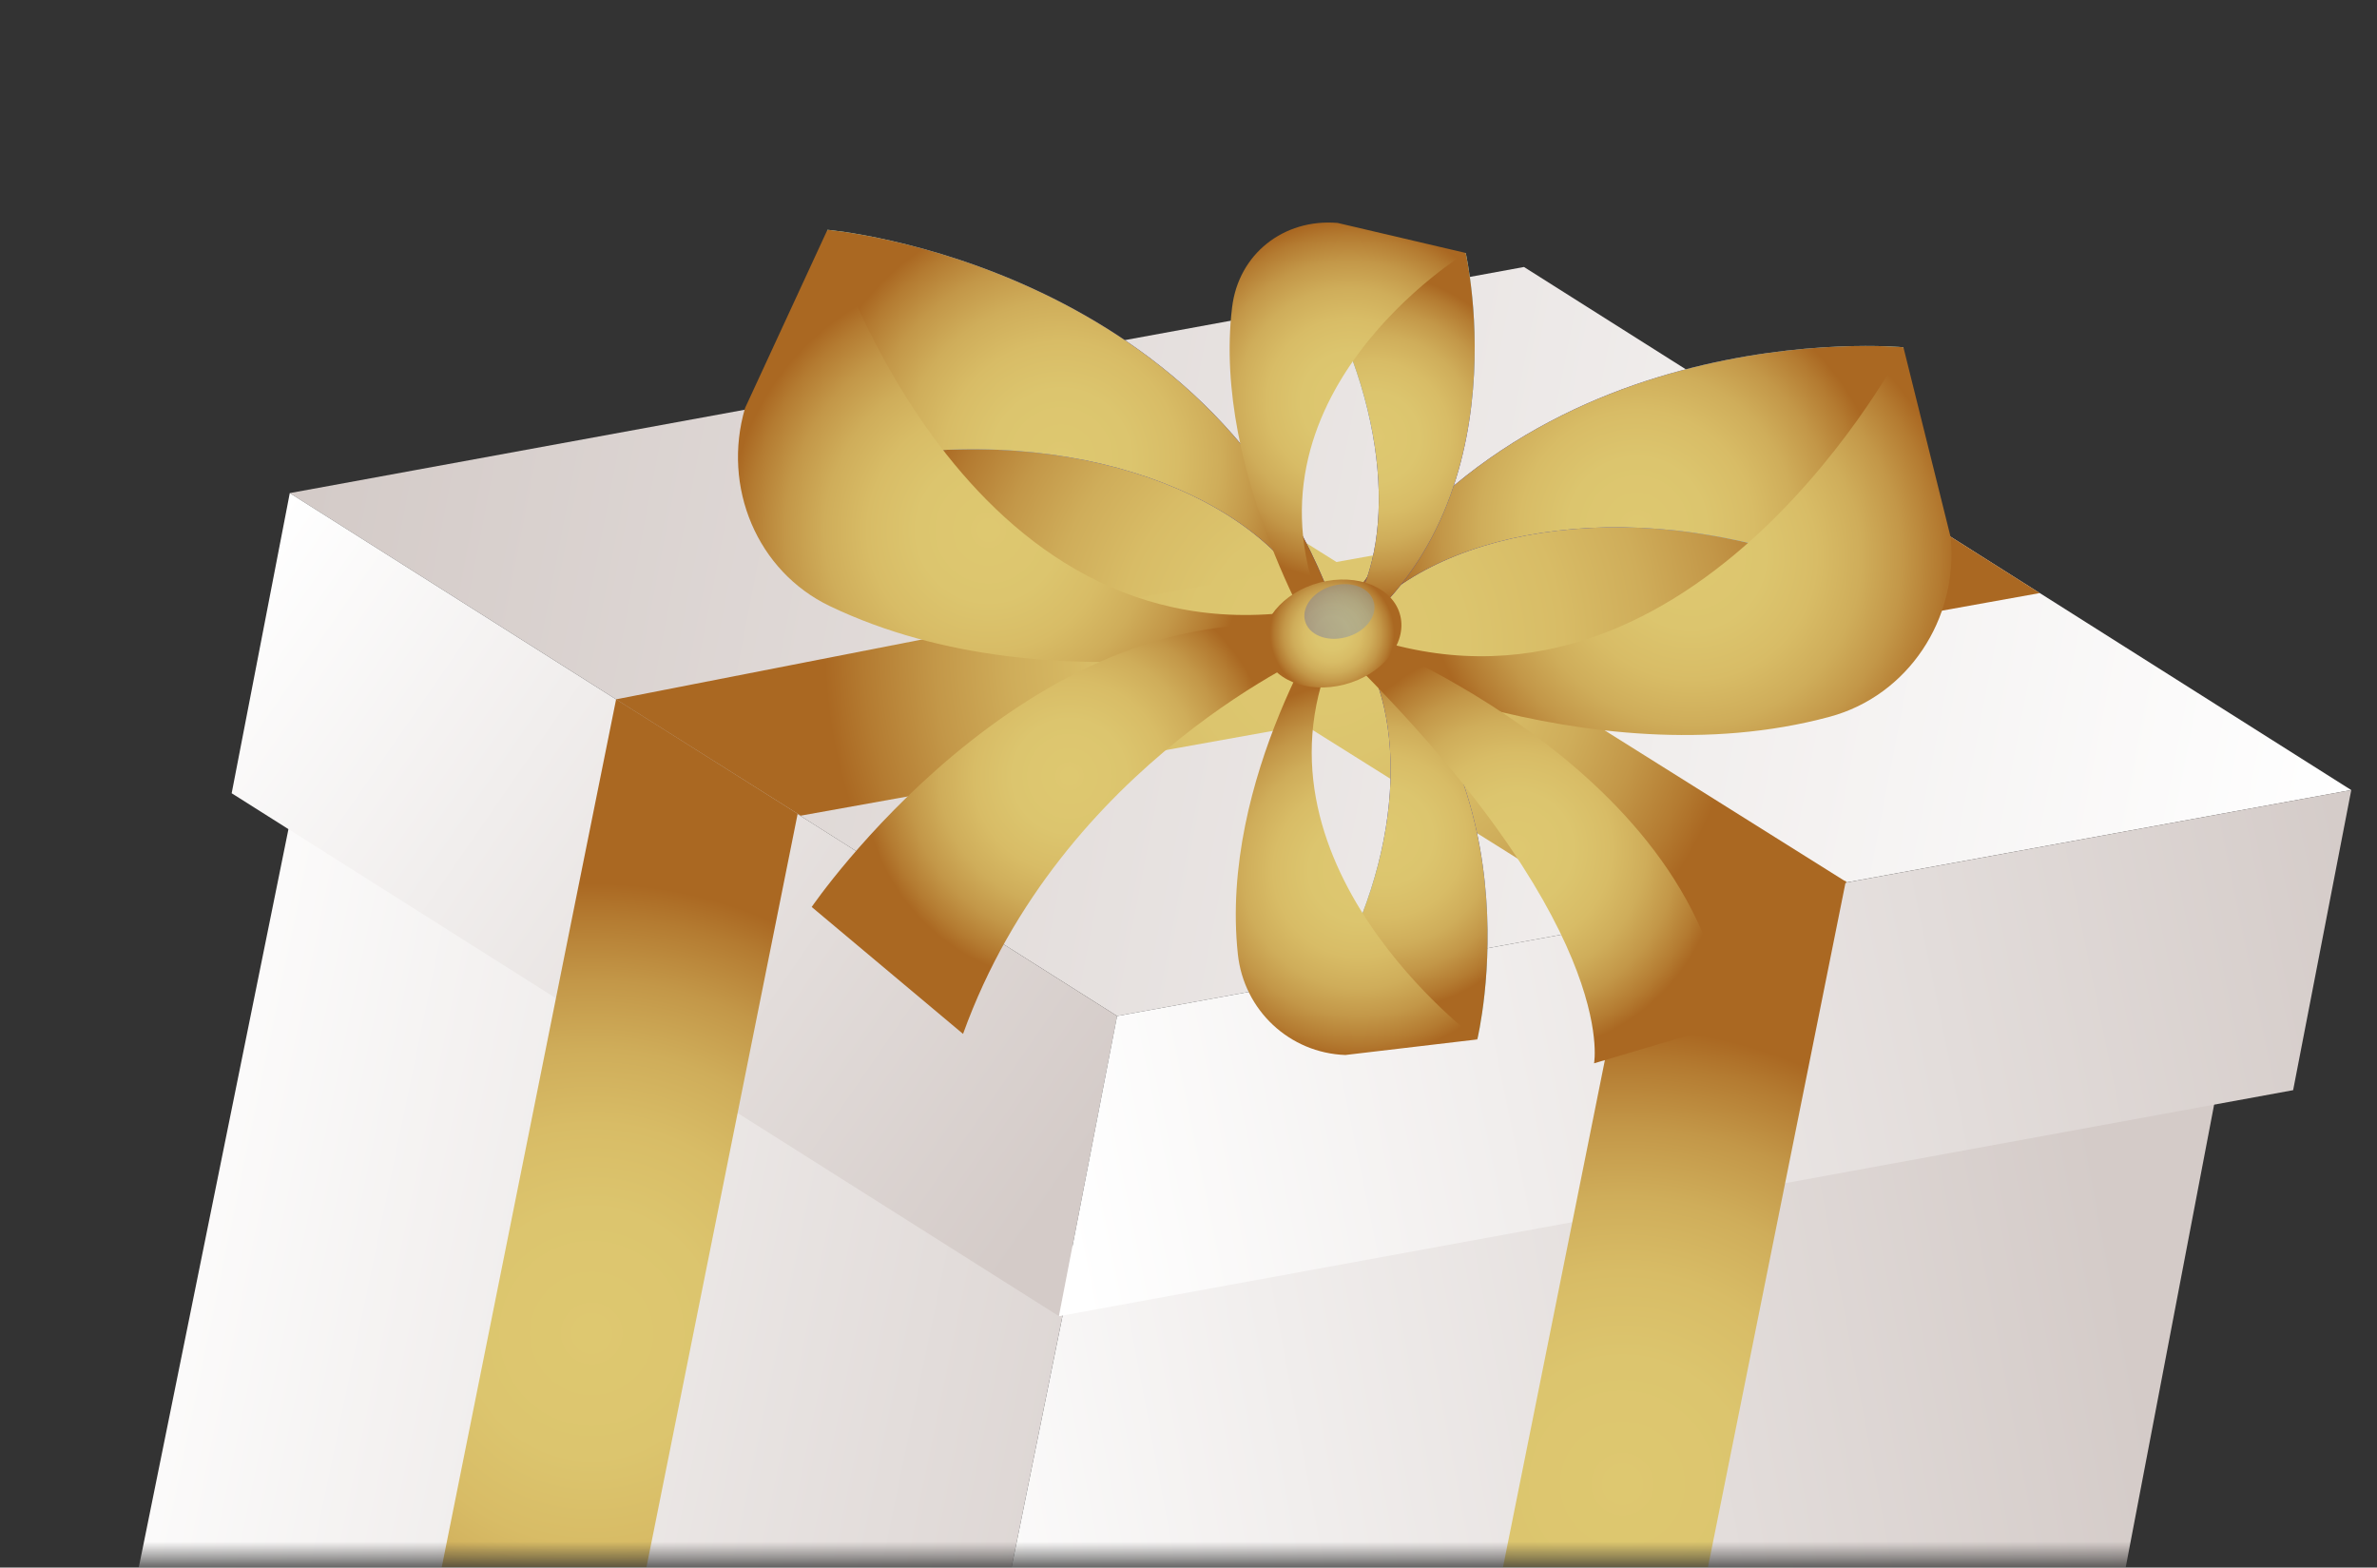
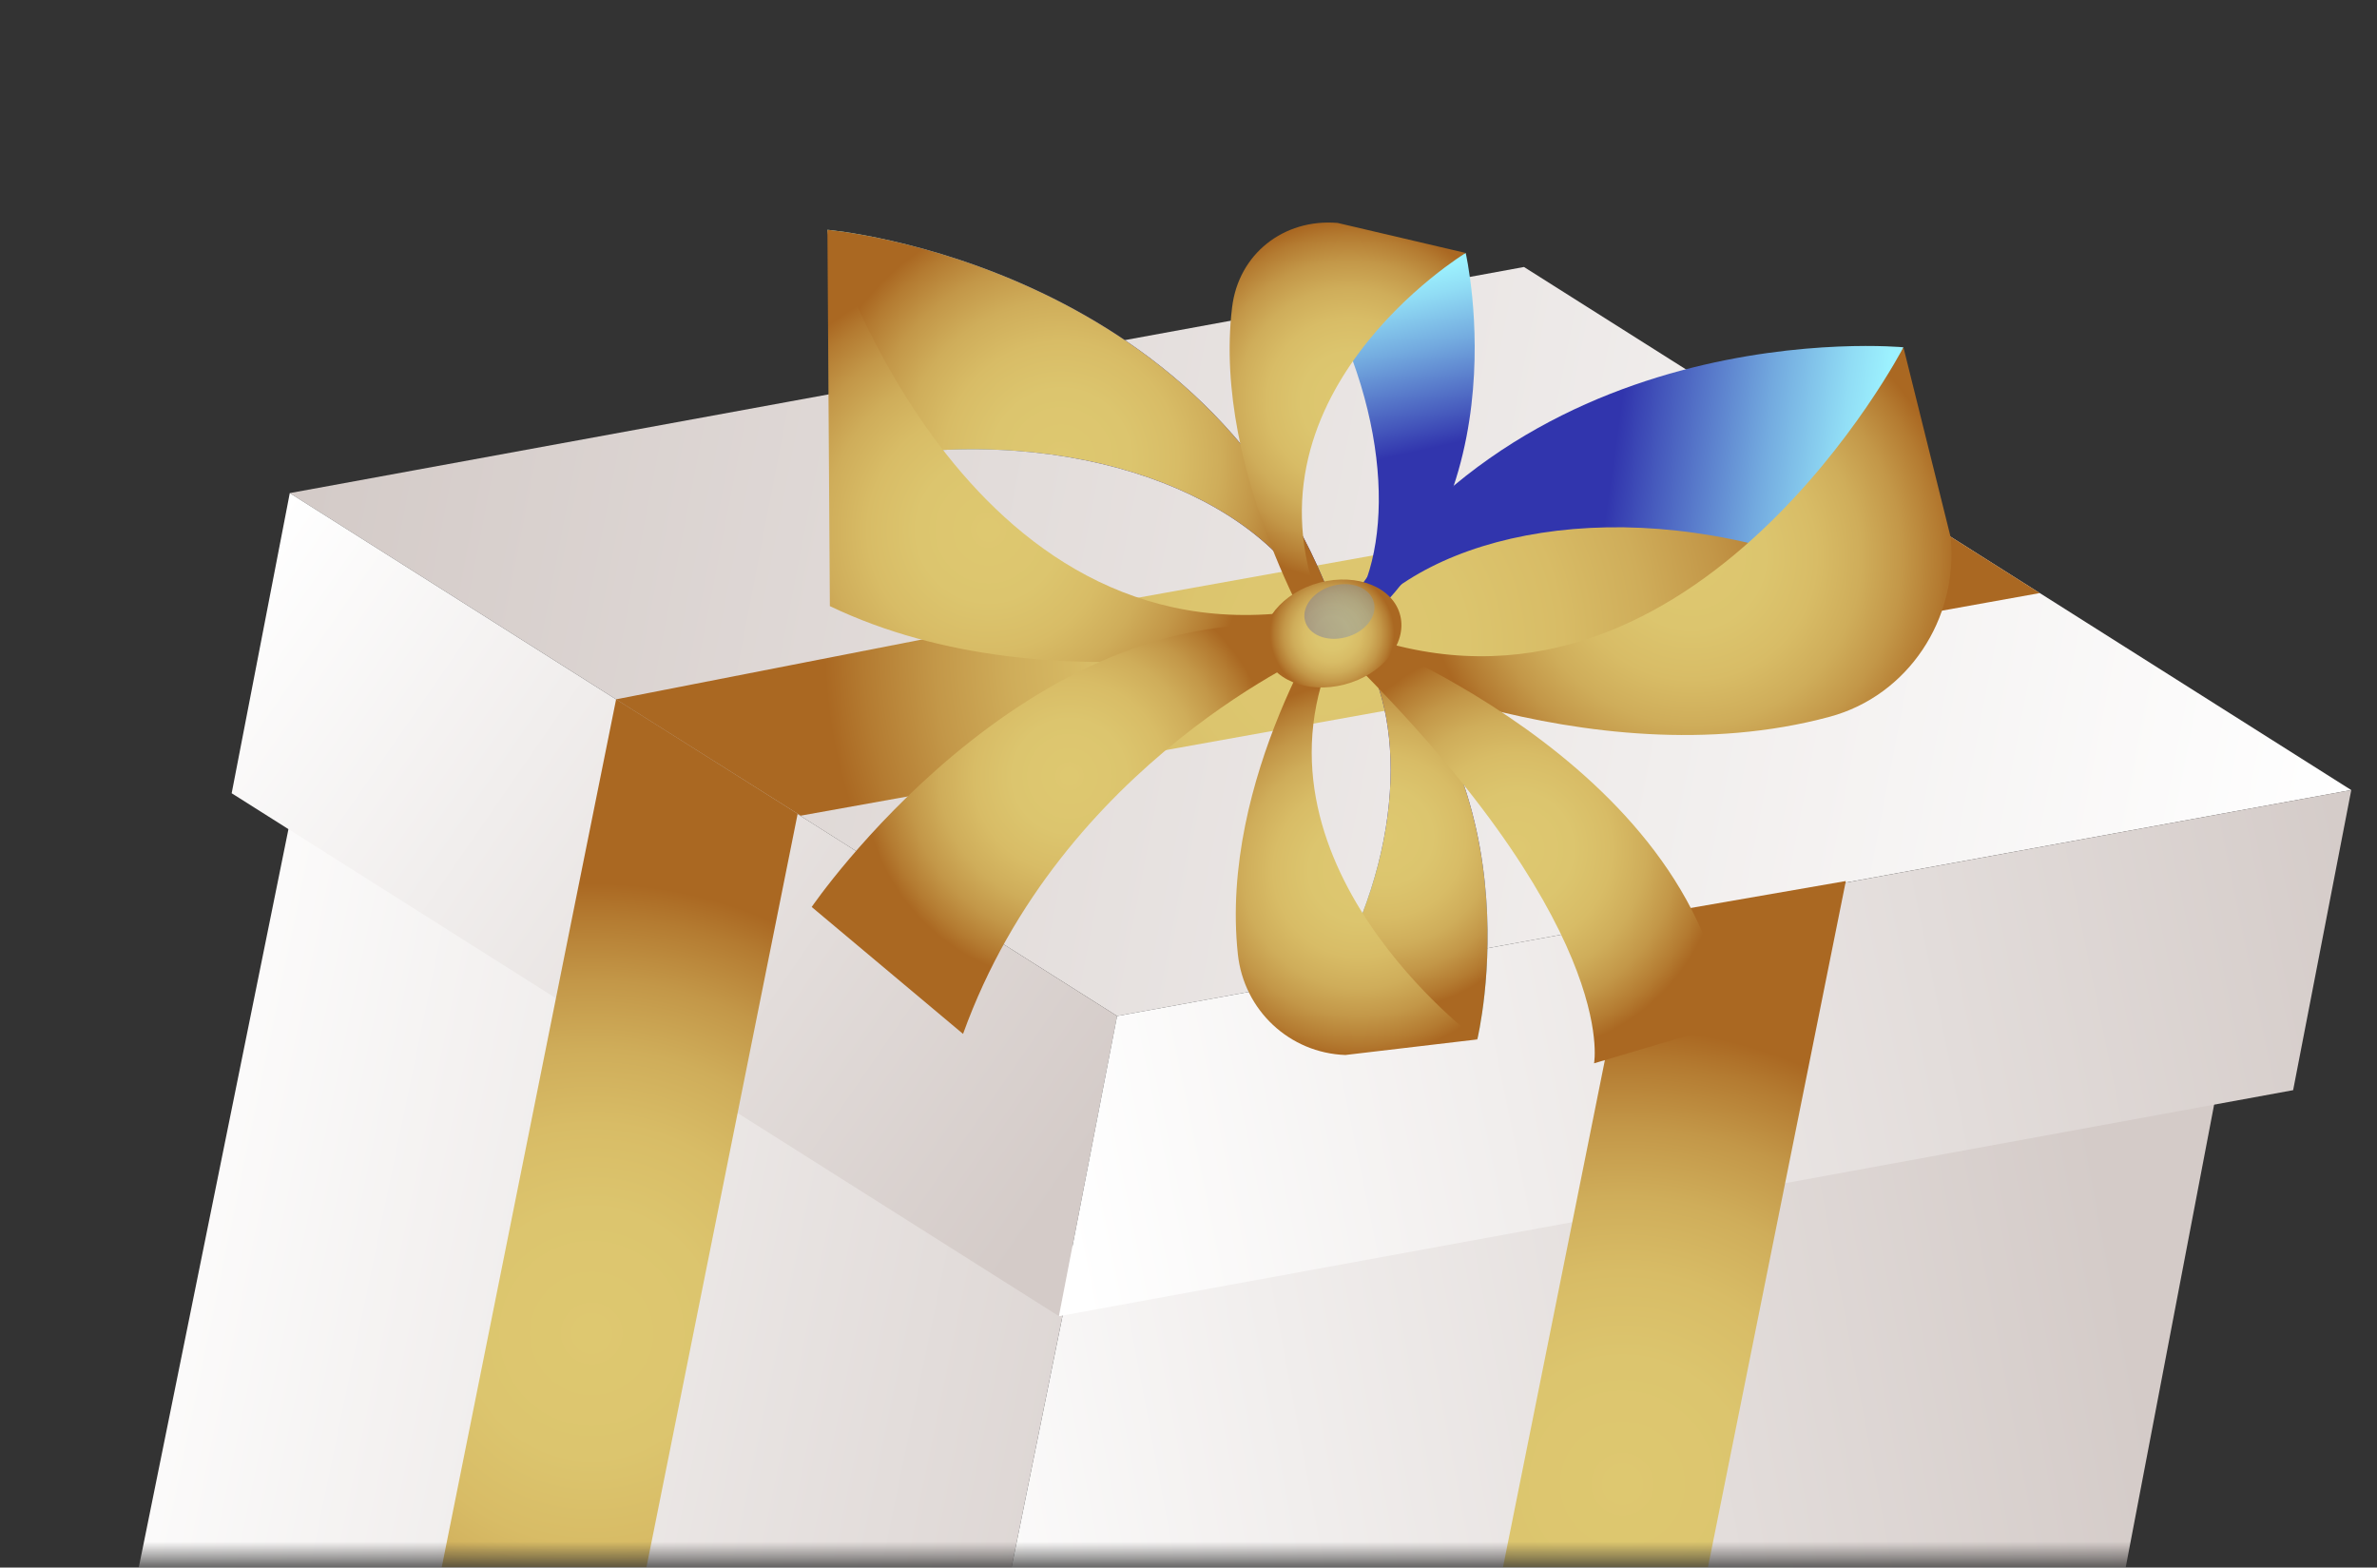
<svg xmlns="http://www.w3.org/2000/svg" width="138" height="91" viewBox="0 0 138 91" fill="none">
  <rect x="0" y="0" width="138" height="91" fill="#333333" stroke="none" />
  <mask id="mask0_896_842" style="mask-type:luminance" maskUnits="userSpaceOnUse" x="0" y="0" width="146" height="91">
    <path d="M146 0H0V90.52H146V0Z" fill="white" />
  </mask>
  <g mask="url(#mask0_896_842)">
    <path d="M17.668 43.585L6.771 97.337L51.583 126.235L62.478 72.48L17.668 43.585Z" fill="url(#paint0_linear_896_842)" />
    <path d="M62.52 72.279L51.583 126.235L118.912 114.527L129.207 60.655L104.075 65.037L91.862 67.164L62.52 72.279Z" fill="url(#paint1_linear_896_842)" />
    <path d="M16.824 28.625L35.198 40.239L36.328 40.954L64.854 58.982L100.02 52.544L107.229 51.222L136.503 45.863L118.426 34.43L118.421 34.429L107.168 27.313L107.162 27.312L88.477 15.499L58.919 20.914L45.819 23.313L16.824 28.625Z" fill="url(#paint2_linear_896_842)" />
    <path d="M16.824 28.625L13.45 46.049L31.823 57.664L43.105 64.791L61.478 76.406L64.855 58.982L46.48 47.367L35.198 40.239L16.824 28.625Z" fill="url(#paint3_linear_896_842)" />
    <path d="M136.506 45.863L133.131 63.286L61.478 76.406L64.853 58.983L136.506 45.863Z" fill="url(#paint4_linear_896_842)" />
    <path d="M94.833 53.286L81.208 121.082L93.538 118.941L107.163 51.145L94.833 53.286Z" fill="url(#paint5_radial_896_842)" />
-     <path d="M45.819 23.313L64.429 34.992L75.753 42.094L94.119 53.615L100.02 52.544L107.243 51.23L107.229 51.222L88.911 39.733L77.589 32.624L58.919 20.914L45.819 23.313Z" fill="url(#paint6_radial_896_842)" />
    <path d="M118.426 34.431L118.42 34.429L88.911 39.734L75.753 42.095L46.483 47.351L36.328 40.954L35.769 40.596L64.429 34.992L77.588 32.624L107.162 27.312L107.168 27.314L118.426 34.431Z" fill="url(#paint7_radial_896_842)" />
    <path d="M110.506 20.16C110.506 20.16 87.313 17.919 76.71 37.707C76.71 37.707 76.197 39.617 78.662 36.419C82.918 30.895 94.182 28.492 106.015 32.875L110.506 20.16Z" fill="url(#paint8_linear_896_842)" />
-     <path d="M110.506 20.16C110.506 20.16 87.313 17.919 76.71 37.707C76.71 37.707 76.197 39.617 78.662 36.419C82.918 30.895 94.182 28.492 106.015 32.875L110.506 20.16Z" fill="url(#paint9_radial_896_842)" />
    <path d="M76.71 37.707C76.71 37.707 92.103 45.43 106.237 41.606C110.766 40.38 113.708 35.941 113.25 31.192L110.506 20.16C110.506 20.16 98.666 42.936 79.95 37.157C78.229 36.627 78.172 37.941 76.71 37.707Z" fill="url(#paint10_radial_896_842)" />
    <path d="M48.037 13.341C48.037 13.341 71.257 15.316 77.935 36.672C77.935 36.672 78.078 38.642 76.261 35.054C73.124 28.859 62.506 24.467 50.047 26.646L48.037 13.341Z" fill="url(#paint11_linear_896_842)" />
    <path d="M48.037 13.341C48.037 13.341 71.257 15.316 77.935 36.672C77.935 36.672 78.078 38.642 76.261 35.054C73.124 28.859 62.506 24.467 50.047 26.646L48.037 13.341Z" fill="url(#paint12_radial_896_842)" />
-     <path d="M77.935 36.673C77.935 36.673 61.346 41.49 48.179 35.186C43.959 33.167 41.907 28.276 43.255 23.689L48.037 13.342C48.037 13.342 55.368 37.858 74.856 35.548C76.649 35.334 76.454 36.638 77.935 36.673Z" fill="url(#paint13_radial_896_842)" />
+     <path d="M77.935 36.673C77.935 36.673 61.346 41.49 48.179 35.186L48.037 13.342C48.037 13.342 55.368 37.858 74.856 35.548C76.649 35.334 76.454 36.638 77.935 36.673Z" fill="url(#paint13_radial_896_842)" />
    <path d="M85.767 60.34C85.767 60.34 89.665 44.362 77.526 35.148C77.526 35.148 76.303 34.614 78.186 36.629C81.441 40.103 81.883 48.186 77.727 56.04L85.767 60.34Z" fill="url(#paint14_linear_896_842)" />
    <path d="M85.767 60.34C85.767 60.34 89.665 44.362 77.526 35.148C77.526 35.148 76.303 34.614 78.186 36.629C81.441 40.103 81.883 48.186 77.727 56.04L85.767 60.34Z" fill="url(#paint15_radial_896_842)" />
    <path d="M77.527 35.148C77.527 35.148 70.769 45.182 71.866 55.394C72.218 58.665 74.881 61.128 78.106 61.244L85.767 60.34C85.767 60.34 71.76 49.99 77.561 37.461C78.094 36.307 77.22 36.147 77.527 35.148Z" fill="url(#paint16_radial_896_842)" />
    <path d="M85.093 14.684C85.093 14.684 88.726 30.484 76.835 37.952C76.835 37.952 75.638 38.324 77.491 36.605C80.689 33.637 81.198 25.921 77.234 17.897L85.093 14.684Z" fill="url(#paint17_linear_896_842)" />
-     <path d="M85.093 14.684C85.093 14.684 88.726 30.484 76.835 37.952C76.835 37.952 75.638 38.324 77.491 36.605C80.689 33.637 81.198 25.921 77.234 17.897L85.093 14.684Z" fill="url(#paint18_radial_896_842)" />
    <path d="M76.835 37.952C76.835 37.952 70.363 27.539 71.53 17.849C71.901 14.747 74.516 12.685 77.654 12.941L85.093 14.684C85.093 14.684 71.372 23.032 76.889 35.733C77.398 36.903 76.547 36.958 76.835 37.952Z" fill="url(#paint19_radial_896_842)" />
    <path d="M76.71 37.707C76.71 37.707 61.625 44.158 55.911 60.02L47.124 52.651C47.124 52.651 59.528 34.5 75.955 36.391L76.71 37.707Z" fill="url(#paint20_radial_896_842)" />
    <path d="M78.187 36.629C78.187 36.629 98.491 44.125 100.265 59.437L92.545 61.727C92.545 61.727 94.116 53.621 77.56 37.461L78.187 36.629Z" fill="url(#paint21_radial_896_842)" />
    <path d="M76.627 33.816C74.443 34.383 72.991 36.169 73.385 37.804C73.781 39.437 75.87 40.304 78.055 39.736C80.24 39.169 81.692 37.383 81.298 35.747C80.904 34.112 78.813 33.248 76.627 33.816Z" fill="url(#paint22_radial_896_842)" />
    <path opacity="0.3" d="M77.4 33.998C76.295 34.283 75.559 35.189 75.758 36.018C75.958 36.847 77.018 37.284 78.125 36.996C79.232 36.708 79.966 35.805 79.766 34.977C79.567 34.148 78.508 33.71 77.4 33.998Z" fill="url(#paint23_linear_896_842)" />
    <path d="M32.879 114.163L43.676 60.362L46.309 47.242L35.769 40.596L33.155 53.57L22.352 107.388L32.879 114.163Z" fill="url(#paint24_radial_896_842)" />
  </g>
  <defs>
    <linearGradient id="paint0_linear_896_842" x1="3.979" y1="78.557" x2="76.497" y2="93.59" gradientUnits="userSpaceOnUse">
      <stop stop-color="white" />
      <stop offset="0.992" stop-color="#D4CBC8" />
    </linearGradient>
    <linearGradient id="paint1_linear_896_842" x1="53.553" y1="100.406" x2="126.15" y2="86.788" gradientUnits="userSpaceOnUse">
      <stop stop-color="white" />
      <stop offset="0.992" stop-color="#D4CBC8" />
    </linearGradient>
    <linearGradient id="paint2_linear_896_842" x1="135.95" y1="48.719" x2="17.378" y2="25.761" gradientUnits="userSpaceOnUse">
      <stop stop-color="white" />
      <stop offset="0.992" stop-color="#D4CBC8" />
    </linearGradient>
    <linearGradient id="paint3_linear_896_842" x1="12.865" y1="34.355" x2="62.505" y2="68.648" gradientUnits="userSpaceOnUse">
      <stop stop-color="white" />
      <stop offset="0.992" stop-color="#D4CBC8" />
    </linearGradient>
    <linearGradient id="paint4_linear_896_842" x1="61.441" y1="68.858" x2="139.053" y2="52.894" gradientUnits="userSpaceOnUse">
      <stop stop-color="white" />
      <stop offset="0.992" stop-color="#D4CBC8" />
    </linearGradient>
    <radialGradient id="paint5_radial_896_842" cx="0" cy="0" r="1" gradientUnits="userSpaceOnUse" gradientTransform="translate(94.186 86.113) rotate(-168.533) scale(26.388 26.388)">
      <stop stop-color="#DEC870" />
      <stop offset="0.274" stop-color="#DCC56E" />
      <stop offset="0.465" stop-color="#D8BC66" />
      <stop offset="0.631" stop-color="#CFAD5A" />
      <stop offset="0.783" stop-color="#C39748" />
      <stop offset="0.923" stop-color="#B47B31" />
      <stop offset="1" stop-color="#AA6822" />
    </radialGradient>
    <radialGradient id="paint6_radial_896_842" cx="0" cy="0" r="1" gradientUnits="userSpaceOnUse" gradientTransform="translate(76.532 37.267) rotate(-169.042) scale(24.877 24.877)">
      <stop stop-color="#DEC870" />
      <stop offset="0.274" stop-color="#DCC56E" />
      <stop offset="0.465" stop-color="#D8BC66" />
      <stop offset="0.631" stop-color="#CFAD5A" />
      <stop offset="0.783" stop-color="#C39748" />
      <stop offset="0.923" stop-color="#B47B31" />
      <stop offset="1" stop-color="#AA6822" />
    </radialGradient>
    <radialGradient id="paint7_radial_896_842" cx="0" cy="0" r="1" gradientUnits="userSpaceOnUse" gradientTransform="translate(77.097 37.514) rotate(-135.932) scale(29.305)">
      <stop stop-color="#DEC870" />
      <stop offset="0.274" stop-color="#DCC56E" />
      <stop offset="0.465" stop-color="#D8BC66" />
      <stop offset="0.631" stop-color="#CFAD5A" />
      <stop offset="0.783" stop-color="#C39748" />
      <stop offset="0.923" stop-color="#B47B31" />
      <stop offset="1" stop-color="#AA6822" />
    </radialGradient>
    <linearGradient id="paint8_linear_896_842" x1="108.223" y1="31.297" x2="93.182" y2="29.149" gradientUnits="userSpaceOnUse">
      <stop stop-color="#9CF1FE" />
      <stop offset="0.14" stop-color="#91DDF5" />
      <stop offset="0.426" stop-color="#73AADF" />
      <stop offset="0.829" stop-color="#4558BC" />
      <stop offset="0.992" stop-color="#3135AD" />
    </linearGradient>
    <radialGradient id="paint9_radial_896_842" cx="0" cy="0" r="1" gradientUnits="userSpaceOnUse" gradientTransform="translate(95.042 30.58) rotate(-135.932) scale(14.537)">
      <stop stop-color="#DEC870" />
      <stop offset="0.274" stop-color="#DCC56E" />
      <stop offset="0.465" stop-color="#D8BC66" />
      <stop offset="0.631" stop-color="#CFAD5A" />
      <stop offset="0.783" stop-color="#C39748" />
      <stop offset="0.923" stop-color="#B47B31" />
      <stop offset="1" stop-color="#AA6822" />
    </radialGradient>
    <radialGradient id="paint10_radial_896_842" cx="0" cy="0" r="1" gradientUnits="userSpaceOnUse" gradientTransform="translate(98.141 32.202) rotate(-144.205) scale(15.764 15.564)">
      <stop stop-color="#DEC870" />
      <stop offset="0.274" stop-color="#DCC56E" />
      <stop offset="0.465" stop-color="#D8BC66" />
      <stop offset="0.631" stop-color="#CFAD5A" />
      <stop offset="0.783" stop-color="#C39748" />
      <stop offset="0.923" stop-color="#B47B31" />
      <stop offset="1" stop-color="#AA6822" />
    </radialGradient>
    <linearGradient id="paint11_linear_896_842" x1="48.226" y1="24.633" x2="63.363" y2="25.297" gradientUnits="userSpaceOnUse">
      <stop stop-color="#9CF1FE" />
      <stop offset="0.14" stop-color="#91DDF5" />
      <stop offset="0.426" stop-color="#73AADF" />
      <stop offset="0.829" stop-color="#4558BC" />
      <stop offset="0.992" stop-color="#3135AD" />
    </linearGradient>
    <radialGradient id="paint12_radial_896_842" cx="0" cy="0" r="1" gradientUnits="userSpaceOnUse" gradientTransform="translate(61.603 26.637) rotate(-135.932) scale(14.586)">
      <stop stop-color="#DEC870" />
      <stop offset="0.274" stop-color="#DCC56E" />
      <stop offset="0.465" stop-color="#D8BC66" />
      <stop offset="0.631" stop-color="#CFAD5A" />
      <stop offset="0.783" stop-color="#C39748" />
      <stop offset="0.923" stop-color="#B47B31" />
      <stop offset="1" stop-color="#AA6822" />
    </radialGradient>
    <radialGradient id="paint13_radial_896_842" cx="0" cy="0" r="1" gradientUnits="userSpaceOnUse" gradientTransform="translate(57.396 30.781) rotate(-135.932) scale(15.108)">
      <stop stop-color="#DEC870" />
      <stop offset="0.274" stop-color="#DCC56E" />
      <stop offset="0.465" stop-color="#D8BC66" />
      <stop offset="0.631" stop-color="#CFAD5A" />
      <stop offset="0.783" stop-color="#C39748" />
      <stop offset="0.923" stop-color="#B47B31" />
      <stop offset="1" stop-color="#AA6822" />
    </radialGradient>
    <linearGradient id="paint14_linear_896_842" x1="78.543" y1="57.728" x2="81.547" y2="47.427" gradientUnits="userSpaceOnUse">
      <stop stop-color="#9CF1FE" />
      <stop offset="0.14" stop-color="#91DDF5" />
      <stop offset="0.426" stop-color="#73AADF" />
      <stop offset="0.829" stop-color="#4558BC" />
      <stop offset="0.992" stop-color="#3135AD" />
    </linearGradient>
    <radialGradient id="paint15_radial_896_842" cx="0" cy="0" r="1" gradientUnits="userSpaceOnUse" gradientTransform="translate(80.399 48.555) rotate(-37.798) scale(10.092 10.092)">
      <stop stop-color="#DEC870" />
      <stop offset="0.274" stop-color="#DCC56E" />
      <stop offset="0.465" stop-color="#D8BC66" />
      <stop offset="0.631" stop-color="#CFAD5A" />
      <stop offset="0.783" stop-color="#C39748" />
      <stop offset="0.923" stop-color="#B47B31" />
      <stop offset="1" stop-color="#AA6822" />
    </radialGradient>
    <radialGradient id="paint16_radial_896_842" cx="0" cy="0" r="1" gradientUnits="userSpaceOnUse" gradientTransform="translate(79.002 50.489) rotate(-46.067) scale(10.979 10.84)">
      <stop stop-color="#DEC870" />
      <stop offset="0.274" stop-color="#DCC56E" />
      <stop offset="0.465" stop-color="#D8BC66" />
      <stop offset="0.631" stop-color="#CFAD5A" />
      <stop offset="0.783" stop-color="#C39748" />
      <stop offset="0.923" stop-color="#B47B31" />
      <stop offset="1" stop-color="#AA6822" />
    </radialGradient>
    <linearGradient id="paint17_linear_896_842" x1="78.603" y1="16.616" x2="80.848" y2="26.612" gradientUnits="userSpaceOnUse">
      <stop stop-color="#9CF1FE" />
      <stop offset="0.14" stop-color="#91DDF5" />
      <stop offset="0.426" stop-color="#73AADF" />
      <stop offset="0.829" stop-color="#4558BC" />
      <stop offset="0.992" stop-color="#3135AD" />
    </linearGradient>
    <radialGradient id="paint18_radial_896_842" cx="0" cy="0" r="1" gradientUnits="userSpaceOnUse" gradientTransform="translate(79.756 25.404) rotate(41.4) scale(9.51)">
      <stop stop-color="#DEC870" />
      <stop offset="0.274" stop-color="#DCC56E" />
      <stop offset="0.465" stop-color="#D8BC66" />
      <stop offset="0.631" stop-color="#CFAD5A" />
      <stop offset="0.783" stop-color="#C39748" />
      <stop offset="0.923" stop-color="#B47B31" />
      <stop offset="1" stop-color="#AA6822" />
    </radialGradient>
    <radialGradient id="paint19_radial_896_842" cx="0" cy="0" r="1" gradientUnits="userSpaceOnUse" gradientTransform="translate(78.412 23.312) rotate(49.67) scale(10.483 10.35)">
      <stop stop-color="#DEC870" />
      <stop offset="0.274" stop-color="#DCC56E" />
      <stop offset="0.465" stop-color="#D8BC66" />
      <stop offset="0.631" stop-color="#CFAD5A" />
      <stop offset="0.783" stop-color="#C39748" />
      <stop offset="0.923" stop-color="#B47B31" />
      <stop offset="1" stop-color="#AA6822" />
    </radialGradient>
    <radialGradient id="paint20_radial_896_842" cx="0" cy="0" r="1" gradientUnits="userSpaceOnUse" gradientTransform="translate(62.096 45.059) rotate(-135.932) scale(11.986)">
      <stop stop-color="#DEC870" />
      <stop offset="0.274" stop-color="#DCC56E" />
      <stop offset="0.465" stop-color="#D8BC66" />
      <stop offset="0.631" stop-color="#CFAD5A" />
      <stop offset="0.783" stop-color="#C39748" />
      <stop offset="0.923" stop-color="#B47B31" />
      <stop offset="1" stop-color="#AA6822" />
    </radialGradient>
    <radialGradient id="paint21_radial_896_842" cx="0" cy="0" r="1" gradientUnits="userSpaceOnUse" gradientTransform="translate(88.036 49.262) rotate(-135.932) scale(11.948)">
      <stop stop-color="#DEC870" />
      <stop offset="0.274" stop-color="#DCC56E" />
      <stop offset="0.465" stop-color="#D8BC66" />
      <stop offset="0.631" stop-color="#CFAD5A" />
      <stop offset="0.783" stop-color="#C39748" />
      <stop offset="0.923" stop-color="#B47B31" />
      <stop offset="1" stop-color="#AA6822" />
    </radialGradient>
    <radialGradient id="paint22_radial_896_842" cx="0" cy="0" r="1" gradientUnits="userSpaceOnUse" gradientTransform="translate(77.342 36.775) rotate(36.657) scale(3.605)">
      <stop stop-color="#DEC870" />
      <stop offset="0.274" stop-color="#DCC56E" />
      <stop offset="0.465" stop-color="#D8BC66" />
      <stop offset="0.631" stop-color="#CFAD5A" />
      <stop offset="0.783" stop-color="#C39748" />
      <stop offset="0.923" stop-color="#B47B31" />
      <stop offset="1" stop-color="#AA6822" />
    </radialGradient>
    <linearGradient id="paint23_linear_896_842" x1="82.642" y1="32.322" x2="75.155" y2="37.194" gradientUnits="userSpaceOnUse">
      <stop stop-color="#9CF1FE" />
      <stop offset="0.14" stop-color="#91DDF5" />
      <stop offset="0.426" stop-color="#73AADF" />
      <stop offset="0.829" stop-color="#4558BC" />
      <stop offset="0.992" stop-color="#3135AD" />
    </linearGradient>
    <radialGradient id="paint24_radial_896_842" cx="0" cy="0" r="1" gradientUnits="userSpaceOnUse" gradientTransform="translate(34.319 77.378) rotate(-169.001) scale(26.077)">
      <stop stop-color="#DEC870" />
      <stop offset="0.274" stop-color="#DCC56E" />
      <stop offset="0.465" stop-color="#D8BC66" />
      <stop offset="0.631" stop-color="#CFAD5A" />
      <stop offset="0.783" stop-color="#C39748" />
      <stop offset="0.923" stop-color="#B47B31" />
      <stop offset="1" stop-color="#AA6822" />
    </radialGradient>
  </defs>
</svg>